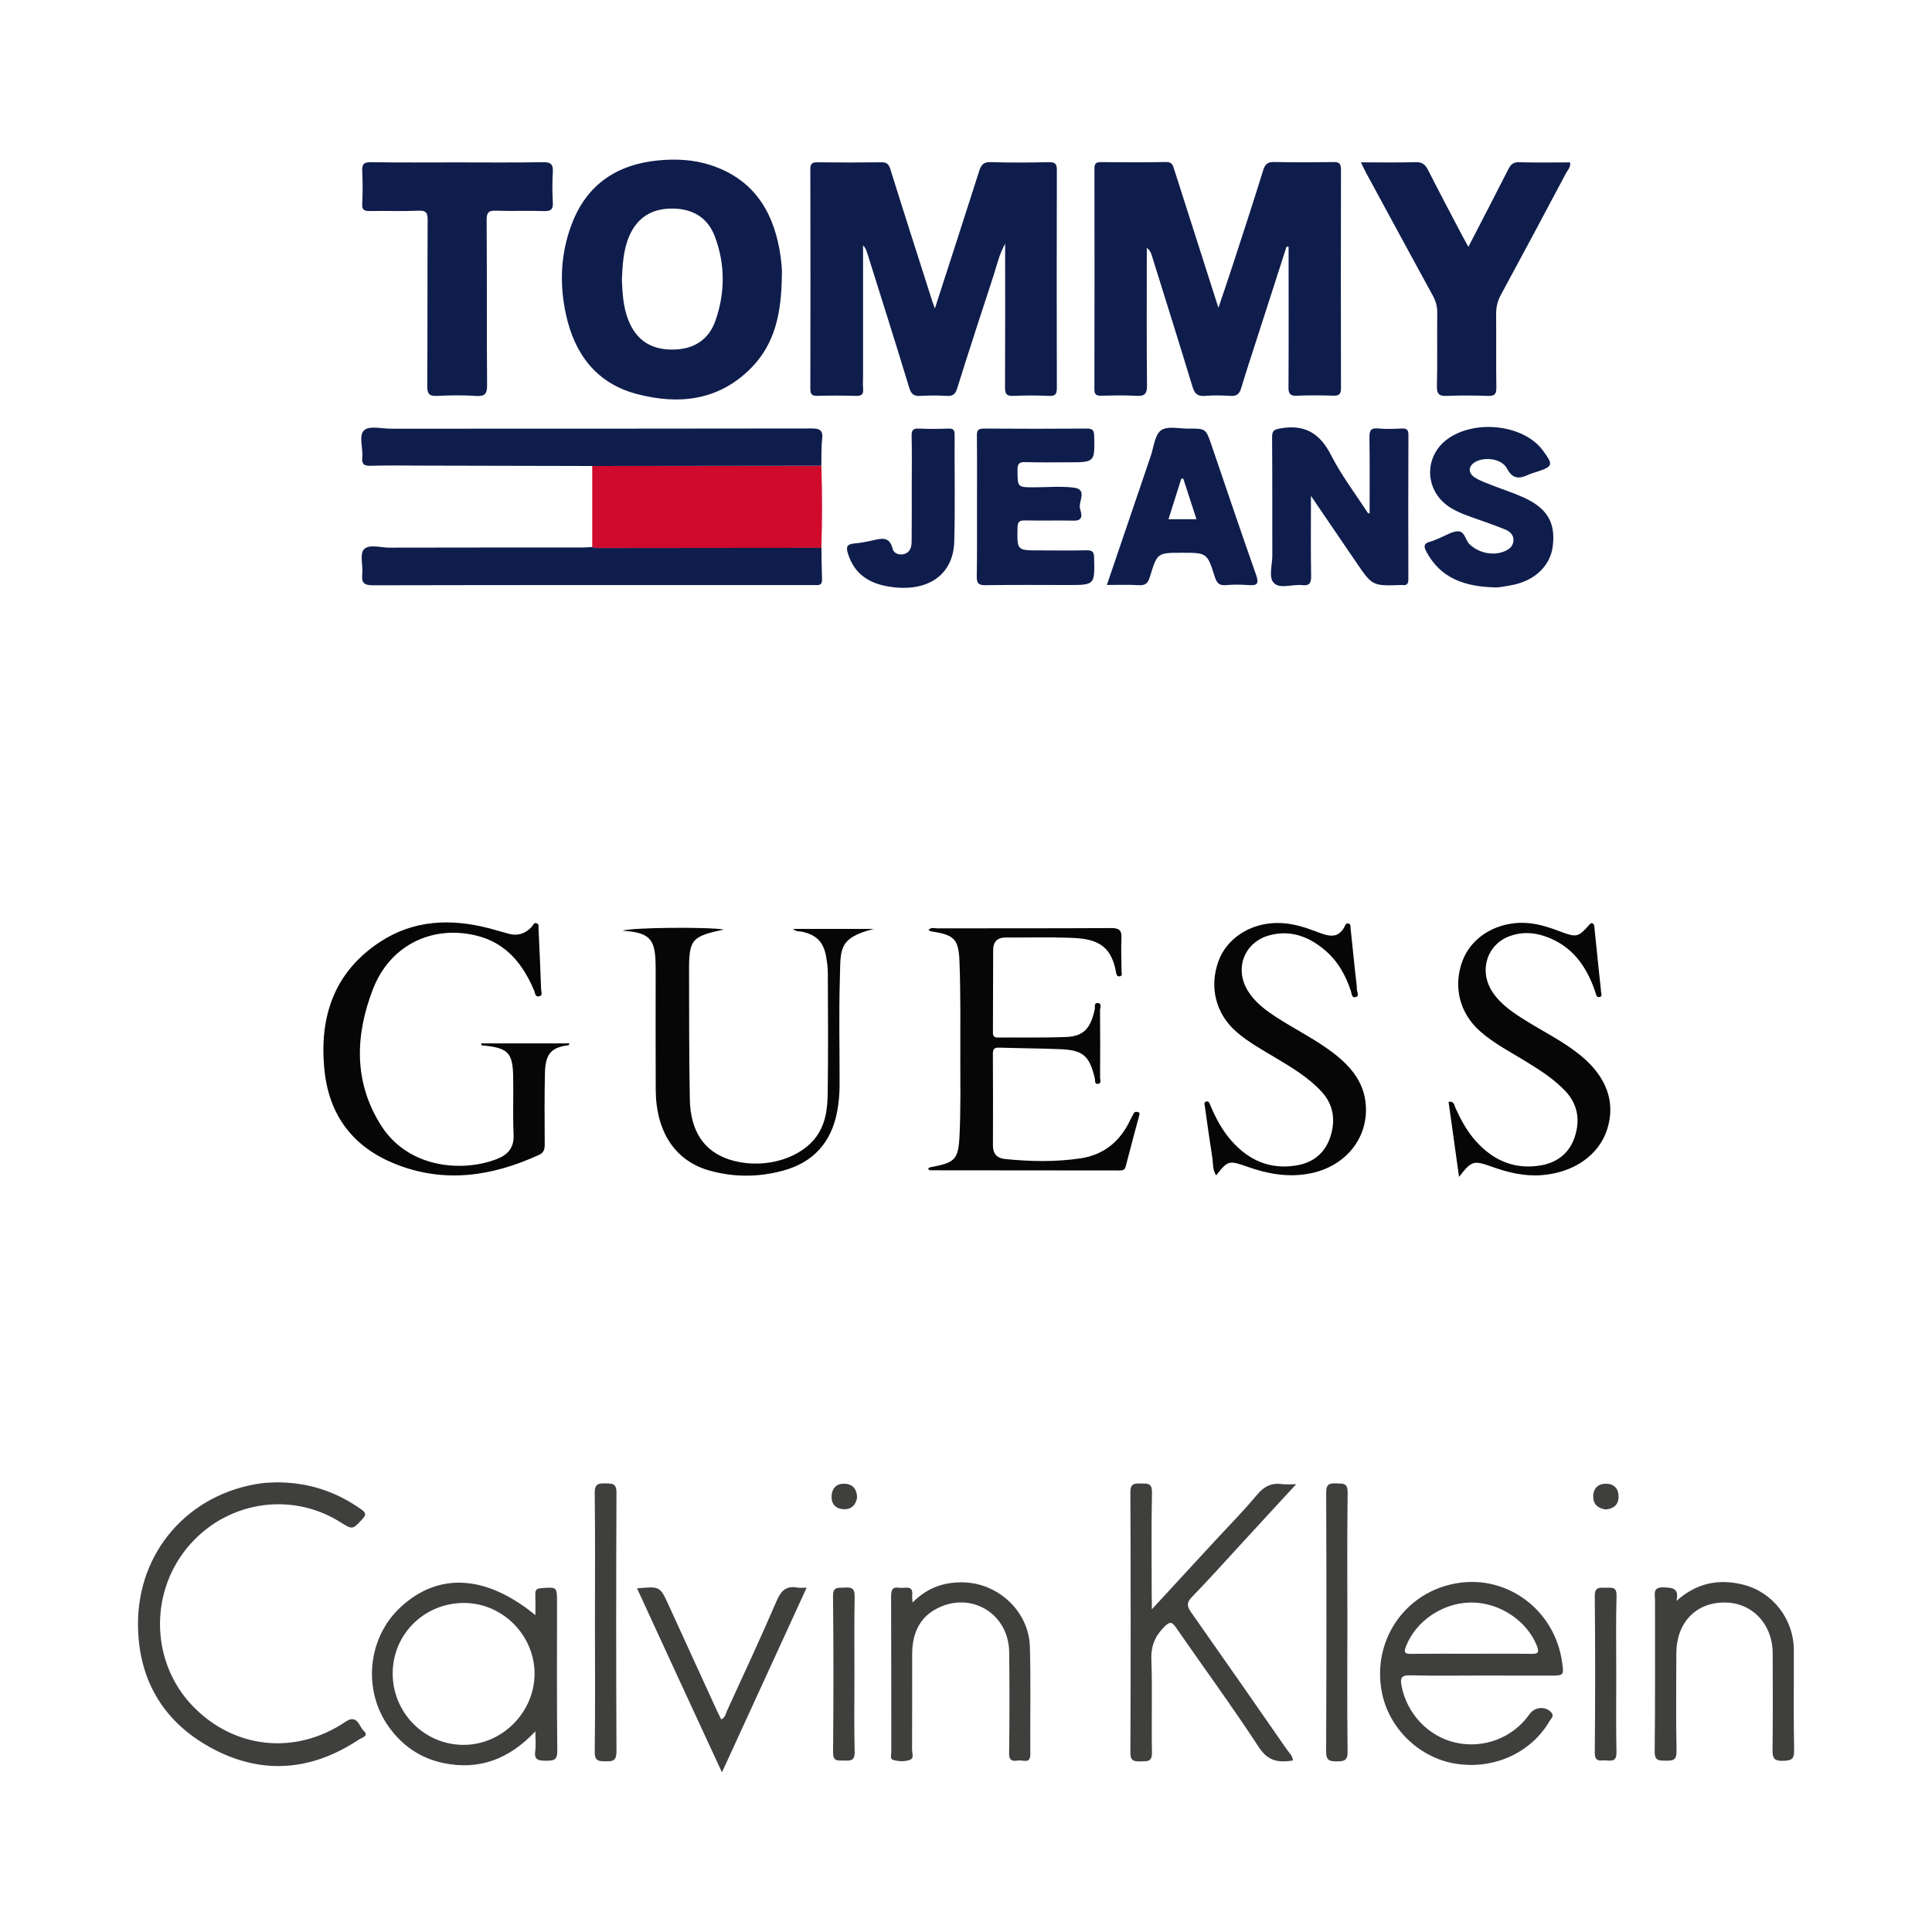
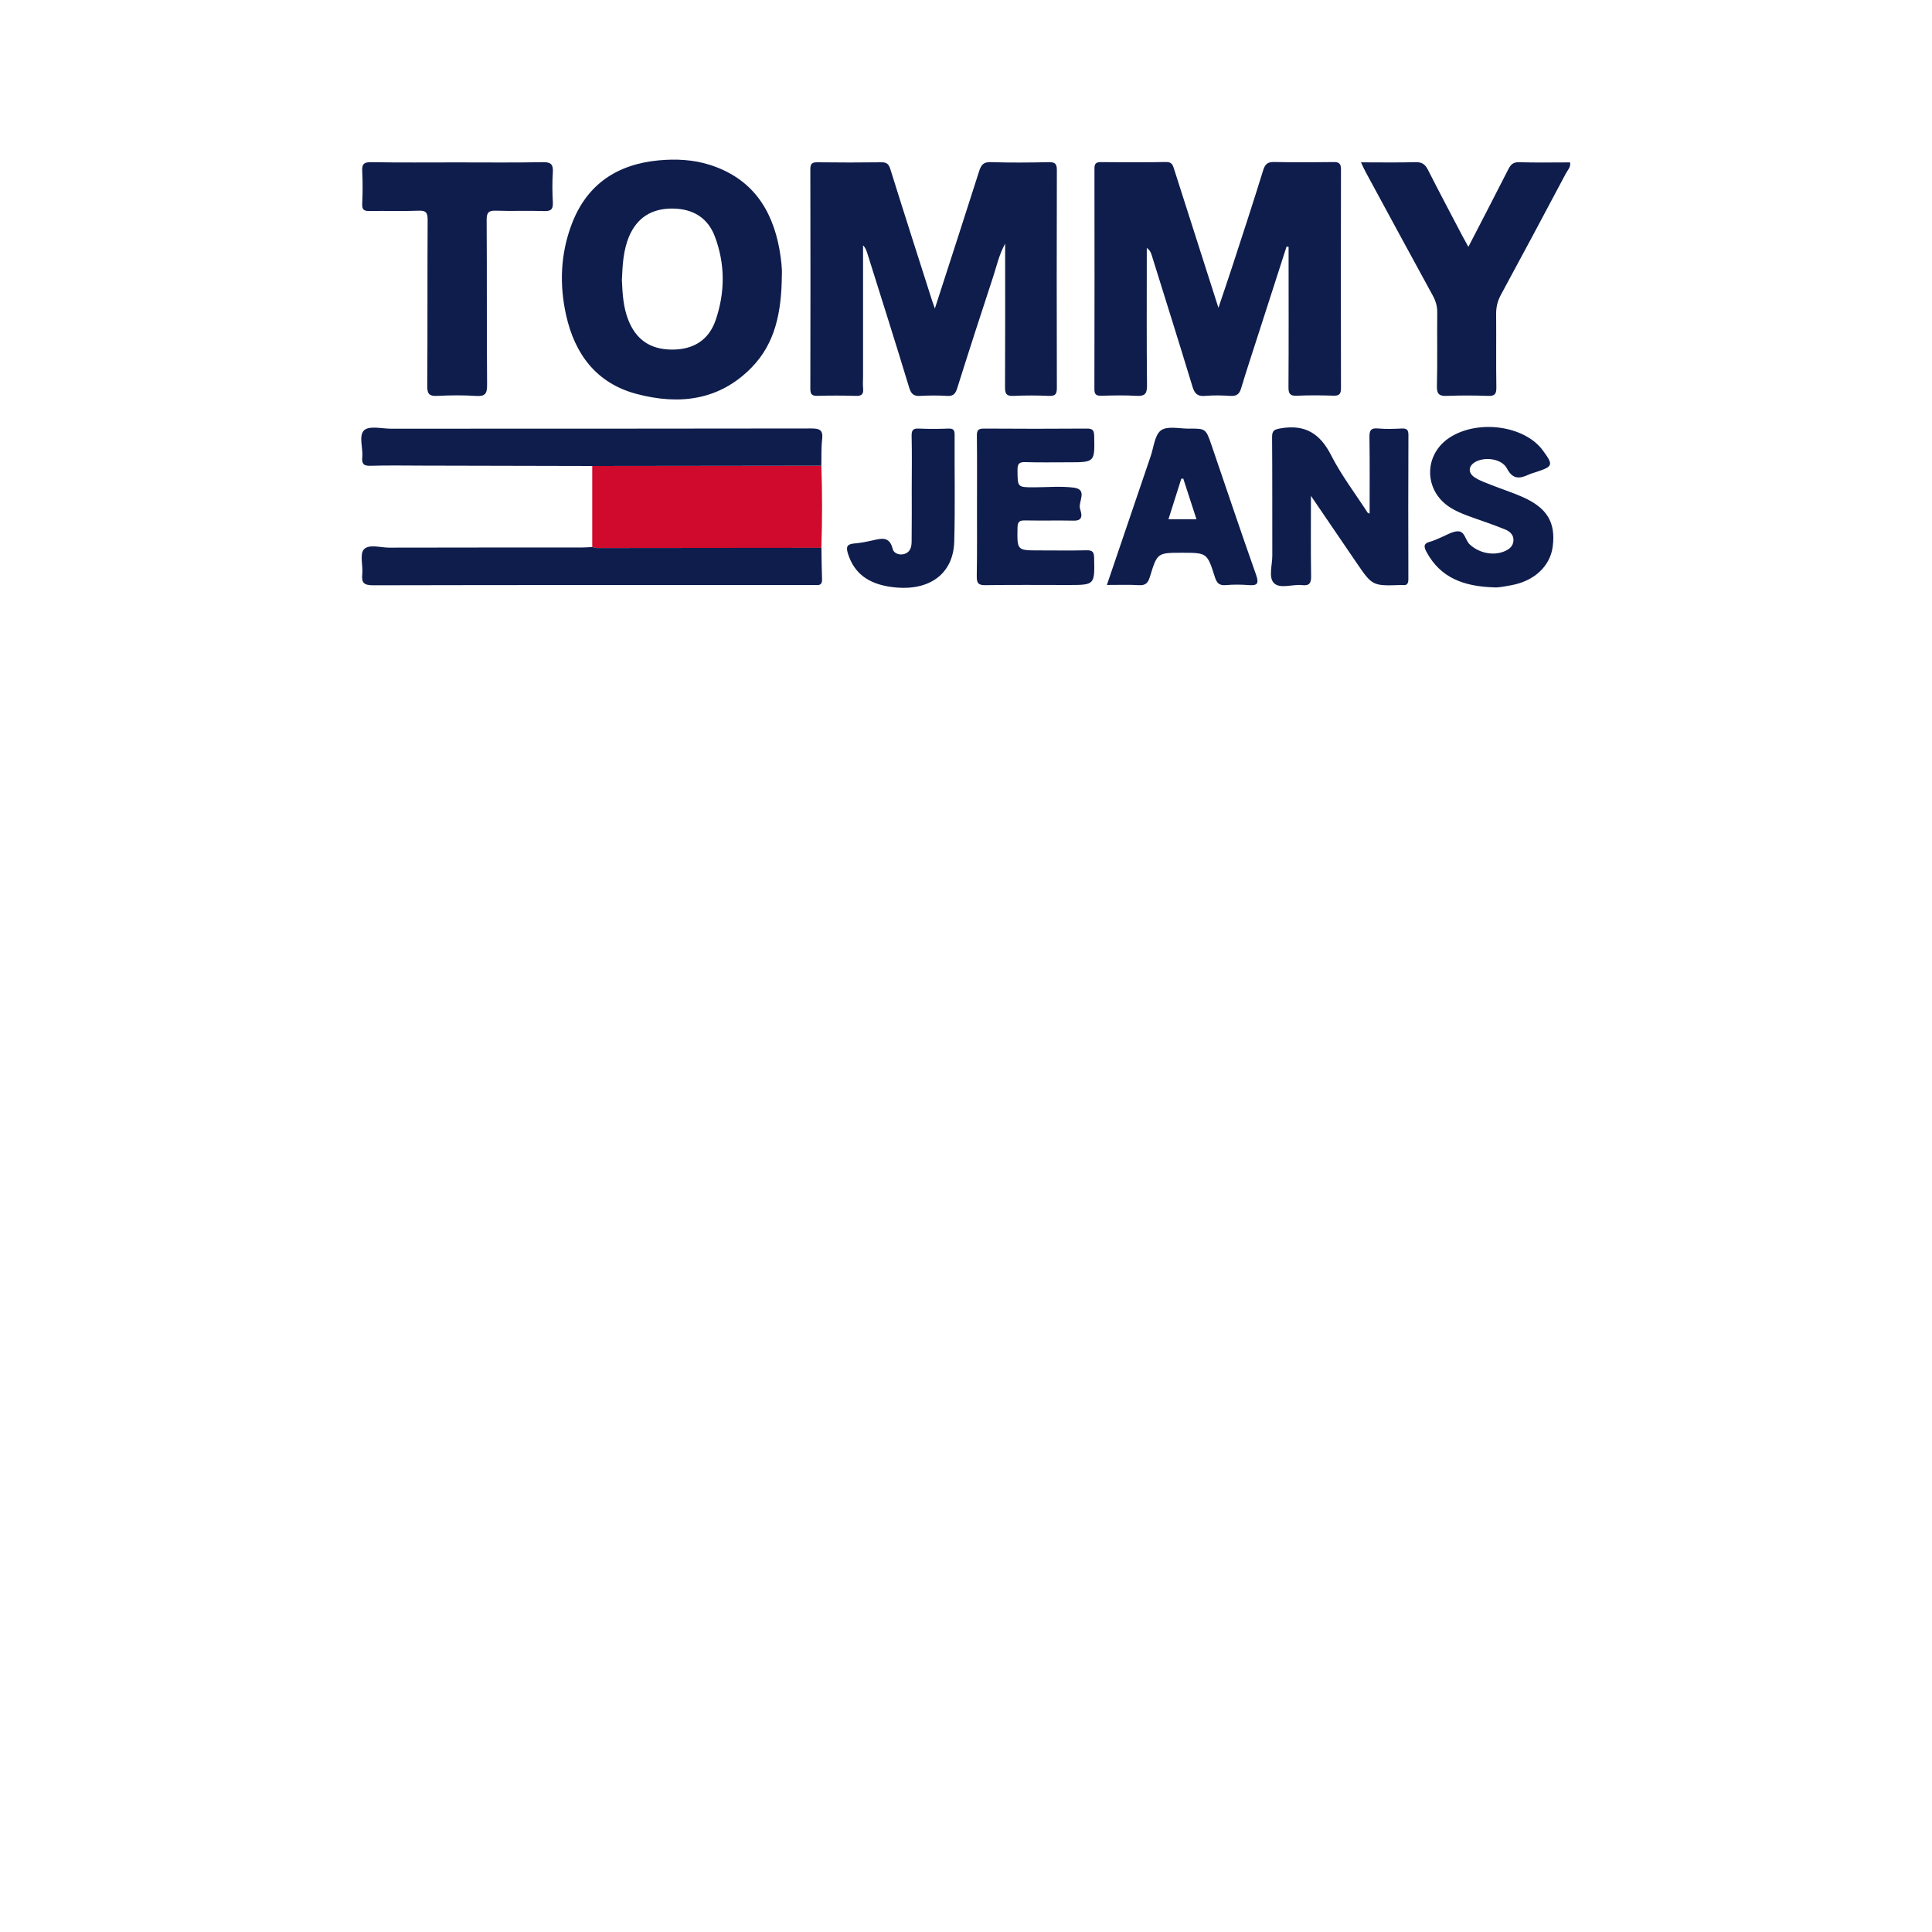
<svg xmlns="http://www.w3.org/2000/svg" version="1.1" id="tommy-guess-calvin-logo" x="0px" y="0px" width="350" height="350" viewBox="0 0 350 350" enable-background="new 0 0 350 350" xml:space="preserve">
  <g id="tommy-jeans">
    <path fill-rule="evenodd" clip-rule="evenodd" fill="#CF0A2C" d="M107.29,99.1c0-4.89,0-9.79,0-14.68   c13.84-0.02,27.67-0.03,41.51-0.05c0.17,4.96,0.16,9.92,0,14.88c-13.54,0.02-27.09,0.04-40.63,0.04   C107.88,99.28,107.59,99.17,107.29,99.1z" />
    <path id="text" fill-rule="evenodd" clip-rule="evenodd" fill="#0F1D4C" d="M233.07,44.68c-1.76,5.46-3.52,10.91-5.27,16.36   c-0.99,3.09-2.02,6.17-2.95,9.28c-0.31,1.05-0.81,1.47-1.93,1.4c-1.53-0.1-3.08-0.13-4.61,0c-1.35,0.12-1.89-0.39-2.28-1.67   c-2.42-7.97-4.92-15.91-7.4-23.86c-0.14-0.44-0.31-0.87-0.88-1.27c0,0.62,0,1.25,0,1.87c0,7.68-0.04,15.36,0.04,23.03   c0.02,1.57-0.45,1.98-1.96,1.89c-2.08-0.13-4.18-0.07-6.26-0.02c-0.89,0.02-1.32-0.14-1.31-1.19c0.03-13.33,0.03-26.66,0.01-39.99   c0-0.9,0.31-1.14,1.18-1.14c3.93,0.04,7.86,0.06,11.79-0.02c1.14-0.02,1.25,0.65,1.5,1.42c2.62,8.22,5.25,16.44,7.99,24.99   c0.91-2.71,1.75-5.15,2.55-7.61c1.88-5.77,3.77-11.53,5.56-17.32c0.36-1.16,0.86-1.51,2.04-1.48c3.56,0.08,7.13,0.06,10.69,0.01   c1.05-0.02,1.36,0.3,1.36,1.35c-0.03,13.21-0.03,26.41,0,39.62c0,1.05-0.31,1.38-1.36,1.35c-2.21-0.07-4.42-0.09-6.63,0.01   c-1.24,0.06-1.53-0.37-1.52-1.56c0.05-8.05,0.02-16.09,0.02-24.14c0-0.43,0-0.85,0-1.28C233.32,44.72,233.19,44.7,233.07,44.68z    M168.86,54.47c-2.53-7.93-5.08-15.86-7.56-23.81c-0.29-0.93-0.66-1.27-1.63-1.26c-3.87,0.05-7.74,0.05-11.61,0   c-0.96-0.01-1.26,0.28-1.26,1.25c0.03,13.27,0.03,26.54,0,39.8c0,0.97,0.29,1.28,1.26,1.26c2.33-0.06,4.67-0.07,7,0.01   c1.09,0.04,1.4-0.36,1.3-1.37c-0.07-0.73-0.01-1.47-0.01-2.21c0-7.9,0-15.8,0-23.7c0.43,0.43,0.6,0.92,0.76,1.41   c2.55,8.12,5.13,16.23,7.6,24.38c0.36,1.18,0.85,1.56,2.03,1.49c1.59-0.09,3.2-0.1,4.79,0c1.15,0.08,1.56-0.36,1.89-1.43   c2.13-6.78,4.32-13.53,6.54-20.28c0.61-1.85,1-3.8,2.13-5.87c0,8.95,0.02,17.49-0.02,26.03c-0.01,1.19,0.28,1.61,1.52,1.55   c2.15-0.1,4.3-0.1,6.45,0c1.17,0.05,1.42-0.35,1.42-1.46c-0.03-13.14-0.04-26.29,0-39.44c0-1.14-0.31-1.46-1.45-1.44   c-3.5,0.07-7,0.11-10.5-0.01c-1.35-0.05-1.76,0.5-2.13,1.64c-2.6,8.17-5.25,16.31-8.02,24.88   C169.09,55.14,168.97,54.8,168.86,54.47z M141.21,45.2c-1.34-7.44-5.09-12.92-12.57-15.32c-3.03-0.97-6.17-1.12-9.3-0.83   c-7.54,0.71-13.04,4.33-15.78,11.59c-2.03,5.37-2.24,10.92-1,16.47c1.58,7.09,5.52,12.34,12.78,14.26   c7.67,2.03,14.94,1.21,20.79-4.76c4.29-4.38,5.46-9.99,5.51-16.83C141.71,48.85,141.53,47.01,141.21,45.2z M113.98,42.8   c1.43-3.34,4.05-5.03,7.8-5.02c3.77,0.02,6.45,1.68,7.73,5.08c1.87,4.99,1.86,10.1,0.14,15.12c-1.24,3.63-4.03,5.37-7.93,5.35   c-3.92-0.02-6.49-1.79-7.91-5.39c-0.91-2.33-1.04-4.77-1.15-7.22C112.78,48.03,112.9,45.34,113.98,42.8z M247.46,31.27   c4.03,7.43,8.04,14.86,12.1,22.27c0.55,1,0.83,1.98,0.81,3.13c-0.05,4.42,0.05,8.84-0.06,13.26c-0.04,1.53,0.47,1.85,1.87,1.79   c2.45-0.1,4.91-0.09,7.37,0c1.22,0.05,1.55-0.33,1.53-1.54c-0.07-4.42,0-8.84-0.04-13.26c-0.01-1.26,0.24-2.36,0.85-3.49   c3.97-7.32,7.89-14.67,11.79-22.02c0.32-0.6,0.92-1.15,0.75-1.99c-3.1,0-6.17,0.06-9.24-0.03c-1.07-0.03-1.51,0.43-1.94,1.27   c-2.36,4.63-4.75,9.25-7.24,14.06c-0.41-0.75-0.74-1.32-1.05-1.91c-2.1-4.01-4.23-8.01-6.28-12.06c-0.51-1-1.09-1.4-2.25-1.37   c-3.19,0.09-6.38,0.03-9.88,0.03C246.93,30.2,247.17,30.75,247.46,31.27z M67.22,29.38c-1.32-0.02-1.67,0.38-1.6,1.64   c0.1,1.96,0.09,3.93,0,5.9c-0.05,1.07,0.31,1.33,1.34,1.31c2.95-0.06,5.9,0.07,8.84-0.06c1.44-0.06,1.68,0.41,1.67,1.73   c-0.06,10.01,0,20.02-0.07,30.03c-0.01,1.48,0.41,1.86,1.83,1.79c2.33-0.12,4.68-0.15,7,0.01c1.65,0.11,2.02-0.4,2.01-2.01   c-0.08-9.95-0.01-19.9-0.08-29.85c-0.01-1.42,0.39-1.75,1.74-1.7c2.88,0.11,5.77-0.04,8.66,0.07c1.35,0.05,1.66-0.41,1.59-1.66   c-0.1-1.77-0.11-3.57,0-5.34c0.09-1.4-0.28-1.89-1.8-1.86c-5.16,0.1-10.32,0.04-15.48,0.04C77.66,29.42,72.44,29.47,67.22,29.38z    M105.28,99.19c-11.6,0-23.2-0.01-34.79,0.02c-1.58,0-3.67-0.69-4.58,0.33c-0.77,0.87-0.13,2.93-0.28,4.45   c-0.16,1.56,0.26,2.04,1.95,2.04c26.45-0.06,52.9-0.04,79.34-0.04c0.31,0,0.62-0.02,0.92,0c0.78,0.07,1.11-0.23,1.08-1.05   c-0.07-1.9-0.08-3.8-0.11-5.7c-13.54,0.02-27.09,0.04-40.63,0.04c-0.29,0-0.59-0.12-0.88-0.18   C106.62,99.13,105.95,99.19,105.28,99.19z M148.94,79.59c0.2-1.7-0.45-1.98-2.02-1.97c-25.37,0.05-50.75,0.03-76.12,0.04   c-1.65,0-3.86-0.57-4.8,0.26c-1.09,0.97-0.2,3.23-0.37,4.92c-0.12,1.17,0.24,1.58,1.48,1.54c3.13-0.09,6.27-0.04,9.4-0.03   c10.26,0.02,20.52,0.05,30.77,0.07c13.84-0.02,27.67-0.03,41.51-0.05C148.84,82.77,148.75,81.16,148.94,79.59z M247.77,92.89   c-2.23-3.45-4.75-6.75-6.61-10.39c-2-3.94-4.69-5.65-9.1-4.91c-1.22,0.21-1.62,0.37-1.61,1.66c0.06,7.13,0.02,14.25,0.04,21.38   c0.01,1.71-0.72,3.94,0.28,4.98c1.1,1.15,3.38,0.19,5.12,0.39c1.3,0.15,1.65-0.34,1.63-1.62c-0.08-4.7-0.03-9.4-0.03-14.55   c2.89,4.24,5.53,8.11,8.17,11.99c2.96,4.34,2.95,4.34,8.19,4.16c0.06,0,0.13-0.01,0.19,0c0.94,0.15,1.11-0.34,1.1-1.17   c-0.02-8.66-0.03-17.32,0.01-25.98c0.01-1.02-0.33-1.24-1.26-1.2c-1.41,0.07-2.83,0.12-4.24-0.01c-1.37-0.13-1.58,0.42-1.56,1.65   c0.07,4.54,0.03,9.08,0.03,13.78C247.86,92.93,247.79,92.92,247.77,92.89z M176.95,104.37c-0.02,1.26,0.28,1.67,1.6,1.64   c4.97-0.08,9.94-0.03,14.91-0.03c4.89,0,4.86,0,4.75-4.93c-0.02-1.02-0.28-1.38-1.34-1.36c-2.88,0.07-5.77,0.02-8.65,0.02   c-4,0-3.96,0-3.89-4.11c0.02-1.07,0.34-1.34,1.36-1.32c2.95,0.06,5.89-0.02,8.84,0.04c1.96,0.04,1.3-1.49,1.12-2.18   c-0.34-1.29,1.46-3.47-1.13-3.8c-2.36-0.3-4.78-0.06-7.17-0.06c-3.06,0-3,0-3.02-3.14c-0.01-1.14,0.31-1.46,1.44-1.42   c2.57,0.08,5.15,0.03,7.73,0.03c4.86,0,4.83,0,4.72-4.79c-0.02-1.05-0.33-1.33-1.36-1.32c-6.2,0.04-12.4,0.05-18.59,0   c-1.07-0.01-1.32,0.32-1.3,1.34c0.05,4.29,0.02,8.59,0.02,12.89C176.98,96.02,177.03,100.2,176.95,104.37z M273.83,106.01   c4.18-0.77,7.04-3.5,7.47-7.07c0.53-4.32-1.03-6.93-5.46-8.9c-1.79-0.8-3.66-1.39-5.48-2.11c-1.08-0.43-2.21-0.8-3.17-1.42   c-1.39-0.9-1.18-2.26,0.34-2.96c1.76-0.8,4.57-0.39,5.47,1.32c1.07,2.04,2.31,1.85,3.94,1.11c0.44-0.2,0.92-0.33,1.39-0.48   c3.04-1.01,3.11-1.25,1.18-3.89c-3.27-4.47-11.59-5.67-16.77-2.42c-4.91,3.08-4.88,9.77,0.08,12.81c1.37,0.84,2.87,1.37,4.37,1.9   c1.85,0.65,3.7,1.29,5.51,2.03c0.88,0.36,1.59,1.04,1.47,2.11c-0.11,1.03-0.89,1.56-1.79,1.9c-2.07,0.79-4.57,0.16-6.14-1.33   c-0.8-0.76-0.86-2.44-2.2-2.36c-1.1,0.07-2.16,0.79-3.24,1.22c-0.57,0.23-1.13,0.51-1.71,0.66c-1.17,0.29-1.21,0.85-0.68,1.83   c2.54,4.73,6.76,6.29,12.33,6.45C271.41,106.47,272.63,106.23,273.83,106.01z M206.31,106.01c1.24,0.08,1.68-0.43,2.01-1.53   c1.33-4.35,1.36-4.34,5.8-4.34c4.52,0,4.57-0.01,5.95,4.35c0.35,1.1,0.77,1.62,2,1.51c1.34-0.12,2.71-0.11,4.05-0.01   c1.55,0.12,2.04-0.13,1.43-1.86c-2.76-7.79-5.38-15.63-8.06-23.45c-1.04-3.05-1.07-3.06-4.15-3.03c-1.71,0.01-3.85-0.52-5,0.3   c-1.15,0.83-1.32,3.04-1.87,4.65c-2.63,7.7-5.24,15.41-7.95,23.37C202.63,105.98,204.48,105.89,206.31,106.01z M216.75,94.06   c-1.75,0-3.34,0-5.07,0c0.78-2.47,1.55-4.9,2.32-7.33c0.12-0.01,0.24-0.02,0.36-0.03C215.14,89.11,215.92,91.51,216.75,94.06z    M165.17,88.34c0,3.25,0.02,6.51-0.02,9.76c-0.01,0.94-0.21,1.89-1.26,2.24c-0.96,0.32-1.98-0.1-2.17-0.89   c-0.58-2.41-2.12-1.89-3.74-1.53c-1.08,0.24-2.16,0.45-3.26,0.54c-1.39,0.12-1.46,0.72-1.08,1.92c1.18,3.67,3.87,5.33,7.47,5.9   c6.89,1.09,11.59-2.06,11.76-8.17c0.18-6.44,0.03-12.89,0.07-19.33c0.01-0.88-0.23-1.17-1.13-1.14c-1.78,0.07-3.56,0.08-5.34,0   c-1.05-0.05-1.34,0.28-1.32,1.32C165.22,82.08,165.18,85.21,165.17,88.34C165.18,88.34,165.18,88.34,165.17,88.34z" />
  </g>
-   <path id="guess" fill-rule="evenodd" clip-rule="evenodd" fill="#060606" d="M87.17,189.02c5.32,0,10.64,0,15.98,0  c-0.05,0.14-0.08,0.32-0.12,0.33c-3.23,0.38-4.23,1.62-4.31,5.05c-0.1,4.3-0.06,8.6-0.04,12.89c0,0.88-0.14,1.52-1.02,1.92  c-8.46,3.88-17.12,5.22-26.01,1.67c-7.67-3.06-12.05-8.78-12.88-17.08c-0.96-9.58,1.74-17.67,10.04-23.14  c6.11-4.03,12.88-4.29,19.81-2.49c1.19,0.31,2.35,0.67,3.53,0.99c1.64,0.44,3.01-0.01,4.16-1.24c0.27-0.29,0.39-0.87,0.96-0.64  c0.42,0.17,0.27,0.63,0.29,0.98c0.17,3.67,0.34,7.35,0.47,11.03c0.02,0.41,0.35,1.09-0.4,1.21c-0.7,0.11-0.69-0.61-0.85-1  c-2.06-4.93-5.17-8.77-10.64-10.05c-8.03-1.87-15.54,1.88-18.58,9.75c-3.23,8.36-3.52,16.83,1.49,24.71  c5.05,7.93,15.08,8.44,21.11,6c1.94-0.79,2.99-2.08,2.88-4.37c-0.16-3.55,0-7.12-0.08-10.68c-0.1-4.11-0.95-4.96-5.07-5.43  c-0.22-0.02-0.44-0.04-0.67-0.06C87.2,189.24,87.18,189.13,87.17,189.02z M168.55,212.01c11.43,0.02,22.85,0.02,34.28,0.03  c0.51,0,0.92-0.03,1.09-0.69c0.79-3.08,1.63-6.16,2.45-9.23c0.07-0.24,0.14-0.53-0.15-0.63c-0.28-0.09-0.64-0.14-0.82,0.18  c-0.33,0.58-0.62,1.19-0.93,1.79c-1.84,3.57-4.72,5.78-8.69,6.38c-4.57,0.69-9.17,0.59-13.76,0.12c-1.43-0.15-2.15-0.97-2.14-2.47  c0.02-5.53,0.02-11.05-0.01-16.58c-0.01-0.9,0.29-1.15,1.16-1.12c3.68,0.12,7.36,0.13,11.03,0.28c4.15,0.16,5.32,1.2,6.28,5.29  c0.09,0.38-0.09,1.03,0.52,1c0.75-0.05,0.43-0.76,0.43-1.17c0.03-4.05,0.03-8.11-0.01-12.16c0-0.45,0.41-1.27-0.44-1.32  c-0.7-0.04-0.43,0.75-0.52,1.17c-0.76,3.46-2.03,4.85-5.16,4.98c-4.11,0.17-8.23,0.06-12.34,0.1c-0.72,0.01-0.95-0.23-0.94-0.95  c0.03-4.97,0.01-9.95,0.04-14.92c0.01-1.47,0.75-2.26,2.29-2.25c3.87,0.02,7.74-0.09,11.61,0.05c4.14,0.15,7.4,0.8,8.35,6.19  c0.06,0.34,0.13,0.84,0.6,0.8c0.68-0.05,0.4-0.65,0.4-1.01c0.01-1.96-0.11-3.93-0.01-5.89c0.08-1.48-0.44-1.86-1.89-1.85  c-10.51,0.06-21.01,0.03-31.51,0.05c-0.5,0-1.09-0.27-1.56,0.31c0.18,0.09,0.32,0.21,0.47,0.23c4.17,0.65,4.99,1.31,5.15,5.48  c0.22,5.83,0.15,11.67,0.15,17.5c0,4.72,0.09,9.46-0.15,14.17c-0.21,4.24-0.87,4.75-5.1,5.56c-0.24,0.04-0.48,0.04-0.58,0.38  C168.26,211.85,168.41,212.01,168.55,212.01z M112.83,168.61c0.5,0.05,0.86,0.07,1.21,0.11c3.49,0.42,4.53,1.55,4.7,5.11  c0.03,0.61,0.04,1.23,0.04,1.84c0,7.25-0.03,14.5,0.01,21.74c0.04,7.68,3.56,12.96,9.84,14.68c4.41,1.21,8.88,1.18,13.28-0.03  c5.42-1.49,8.66-5.07,9.73-10.6c0.32-1.63,0.46-3.28,0.46-4.94c0.02-6.39-0.15-12.78,0.05-19.16c0.17-5.29-0.45-7.42,6.16-9.08  c-4.81,0-9.63,0-14.63,0c0.58,0.56,1.11,0.4,1.57,0.5c2.64,0.56,3.94,1.85,4.41,4.51c0.17,0.96,0.3,1.95,0.31,2.92  c0.03,7.25,0.08,14.5-0.02,21.74c-0.04,3.01-0.38,5.99-2.46,8.47c-3.24,3.86-9.85,5.45-15.42,3.62c-4.51-1.49-6.99-5.09-7.1-10.88  c-0.15-7.73-0.12-15.47-0.14-23.21c-0.02-5.76,0.45-6.32,6.31-7.55C128.25,167.88,113.99,168.03,112.83,168.61z M226.05,211.39  c3.64,1.29,7.31,1.94,11.18,1.21c6.04-1.14,10.2-5.76,10.23-11.48c0.03-4.64-2.53-7.78-5.98-10.41c-3.18-2.42-6.77-4.19-10.11-6.34  c-2.02-1.3-3.95-2.72-5.26-4.79c-2.58-4.08-0.71-8.97,3.97-10.17c3.76-0.97,7.01,0.26,9.88,2.67c2.37,1.99,3.84,4.59,4.78,7.5  c0.15,0.44,0.1,1.17,0.75,1.07c0.88-0.13,0.34-0.9,0.33-1.35c-0.02-0.98-0.19-1.95-0.29-2.92c-0.29-2.75-0.56-5.49-0.86-8.23  c-0.04-0.33,0.07-0.79-0.45-0.87c-0.14-0.02-0.4,0.08-0.45,0.2c-1.3,3.04-3.53,1.95-5.59,1.18c-2.32-0.87-4.62-1.53-7.14-1.45  c-4.72,0.15-8.85,2.86-10.32,6.96c-1.68,4.69-0.45,9.49,3.22,12.71c2.14,1.87,4.61,3.23,7.03,4.68c3,1.8,6.02,3.58,8.42,6.17  c2.23,2.41,2.58,5.26,1.61,8.23c-0.95,2.91-3.08,4.67-6.13,5.17c-4.78,0.79-8.66-0.92-11.79-4.48c-1.68-1.9-2.85-4.12-3.83-6.45  c-0.13-0.31-0.22-0.79-0.72-0.65c-0.51,0.15-0.3,0.61-0.25,0.93c0.43,3.09,0.86,6.19,1.35,9.28c0.16,1.04,0.01,2.17,0.69,3.17  C222.46,210.21,222.6,210.17,226.05,211.39z M270.28,211.37c2.91,1.04,5.87,1.76,8.99,1.52c5.85-0.44,10.41-3.63,11.9-8.35  c1.55-4.9-0.13-9.52-4.92-13.41c-3.01-2.45-6.5-4.16-9.78-6.2c-2.3-1.43-4.56-2.91-6.1-5.23c-2.52-3.83-1.01-8.64,3.2-10.14  c2.1-0.75,4.23-0.66,6.32,0.06c4.9,1.68,7.55,5.42,9.12,10.11c0.13,0.41,0.18,0.97,0.72,0.9c0.65-0.09,0.32-0.68,0.3-1.05  c-0.05-0.86-0.18-1.71-0.26-2.56c-0.3-2.93-0.6-5.86-0.91-8.79c-0.04-0.35,0.02-0.78-0.38-0.96c-0.22-0.1-0.39,0.06-0.58,0.27  c-1.93,2.22-2.31,2.32-5.12,1.26c-2.42-0.92-4.82-1.71-7.48-1.62c-4.72,0.16-8.86,2.83-10.37,6.92c-1.72,4.65-0.5,9.46,3.2,12.72  c2.5,2.21,5.46,3.73,8.28,5.46c2.56,1.58,5.11,3.18,7.19,5.4c2.23,2.39,2.67,5.22,1.7,8.22c-0.94,2.92-3.09,4.67-6.11,5.21  c-4.78,0.84-8.67-0.87-11.83-4.39c-1.61-1.79-2.74-3.91-3.73-6.09c-0.2-0.44-0.17-1.17-1.21-1.03c0.62,4.44,1.24,8.86,1.9,13.6  C266.59,210.27,266.95,210.17,270.28,211.37z" />
-   <path id="calvin-klein" fill-rule="evenodd" clip-rule="evenodd" fill="#3F3F3D" d="M208.67,291.54c3.99-4.33,7.6-8.24,11.21-12.16  c2.62-2.84,5.35-5.59,7.82-8.56c1.28-1.54,2.63-2.22,4.56-1.96c0.71,0.1,1.44,0.02,2.55,0.02c-3.55,3.86-6.83,7.42-10.11,10.98  c-2.91,3.16-5.77,6.37-8.77,9.45c-1,1.03-0.91,1.69-0.15,2.77c5.83,8.28,11.61,16.6,17.39,24.92c0.4,0.58,1.01,1.07,1.06,1.94  c-2.54,0.38-4.47,0.19-6.16-2.39c-4.8-7.35-9.99-14.43-14.99-21.65c-0.72-1.04-1.08-1.25-2.12-0.22c-1.72,1.71-2.47,3.5-2.38,6  c0.21,5.58-0.01,11.17,0.11,16.76c0.04,1.76-0.85,1.63-2.02,1.65c-1.16,0.02-1.89,0.01-1.89-1.59c0.07-15.72,0.07-31.44,0-47.16  c-0.01-1.6,0.71-1.62,1.88-1.59c1.15,0.03,2.07-0.16,2.03,1.63c-0.13,6.26-0.05,12.53-0.05,18.79  C208.67,289.75,208.67,290.35,208.67,291.54z M47.35,268.71c-13.18,1.82-22.49,12.43-22.35,25.75c0.1,10.18,4.87,17.84,13.81,22.48  c8.92,4.63,17.79,3.79,26.17-1.78c0.48-0.32,1.95-0.67,0.92-1.6c-0.87-0.78-1.14-3.1-3.3-1.65c-9.11,6.15-20.31,4.93-27.81-2.97  c-7.37-7.77-7.77-20.12-0.92-28.5c6.85-8.38,18.67-10.39,27.73-4.72c2.3,1.44,2.26,1.4,4.02-0.49c0.73-0.78,0.72-1.16-0.17-1.79  c-4.5-3.18-9.45-4.9-15.38-4.9C49.43,268.59,48.38,268.56,47.35,268.71z M280.74,303.55c2.6,0,2.6,0,2.24-2.5  c-1.36-9.39-9.89-15.77-19.04-14.24c-9.41,1.57-15.46,10.41-13.59,19.83c1.28,6.46,6.7,11.73,13.18,12.84  c6.97,1.19,13.83-1.88,17.21-7.73c0.24-0.42,0.85-0.83,0.34-1.46c-1-1.24-3.02-1.13-3.97,0.22c-3.01,4.3-8.29,6.34-13.43,5.18  c-4.92-1.11-8.78-5.22-9.76-10.19c-0.3-1.5-0.09-2.04,1.59-2c4.23,0.11,8.47,0.04,12.71,0.04  C272.39,303.55,276.57,303.55,280.74,303.55z M255.65,299.61c-1.09,0.01-1.4-0.19-0.95-1.34c1.78-4.6,6.67-7.94,11.83-7.96  c5.15-0.01,10.11,3.31,11.9,7.87c0.48,1.23,0.16,1.45-1.03,1.43c-3.62-0.05-7.25-0.02-10.87-0.02S259.27,299.57,255.65,299.61z   M72.53,291.19c-5.95,5.54-6.87,15.01-2.08,21.67c2.42,3.37,5.66,5.62,9.73,6.5c6.53,1.42,12.02-0.63,16.81-5.71  c0,1.51,0.12,2.56-0.03,3.57c-0.23,1.64,0.62,1.75,1.92,1.75c1.31,0,2.1-0.01,2.08-1.79c-0.1-8.96-0.05-17.92-0.05-26.88  c0-2.84,0-2.81-2.87-2.59c-0.79,0.06-1.09,0.3-1.06,1.09c0.04,1.14,0.01,2.29,0.01,3.79C87.97,285.22,79.37,284.82,72.53,291.19z   M84.1,290.39c6.96,0.03,12.75,5.86,12.74,12.83c-0.02,7.03-5.92,12.91-12.92,12.88c-7.06-0.02-12.81-5.86-12.78-12.98  C71.15,296.02,76.92,290.36,84.1,290.39z M301.37,287.57c-2.03-0.06-1.55,1.21-1.55,2.27c-0.01,9.15,0.05,18.3-0.06,27.45  c-0.02,1.74,0.81,1.65,2,1.67c1.25,0.02,1.99-0.04,1.96-1.71c-0.12-5.89-0.05-11.79-0.04-17.68c0.01-5.59,3.51-9.28,8.77-9.26  c4.99,0.02,8.68,3.92,8.69,9.22c0.01,5.83,0.05,11.67-0.03,17.5c-0.02,1.5,0.33,2.01,1.9,1.96c1.39-0.05,2.04-0.18,2.01-1.86  c-0.12-6.08-0.03-12.16-0.05-18.24c-0.02-5.51-3.76-10.43-9.11-11.8c-4.43-1.13-8.5-0.35-12.15,2.93  C304.21,287.72,303.05,287.62,301.37,287.57z M165.25,289.11c0.26-2.13-1.33-1.31-2.31-1.47c-1.25-0.21-1.51,0.38-1.51,1.55  c0.04,9.39,0.02,18.78,0.04,28.17c0,0.51-0.3,1.29,0.35,1.47c0.99,0.28,2.12,0.35,3.07-0.04c0.73-0.29,0.34-1.21,0.34-1.84  c0.03-5.77,0.01-11.54,0.02-17.31c0.01-3.89,1.45-6.98,5.18-8.57c6.04-2.57,12.3,1.56,12.39,8.19c0.08,6.14,0.07,12.28-0.01,18.41  c-0.02,1.56,0.92,1.35,1.78,1.25c0.79-0.09,2.08,0.68,2.06-1.14c-0.05-6.5,0.11-13.01-0.08-19.51c-0.19-6.35-5.75-11.49-12.06-11.61  c-3.47-0.07-6.48,0.93-9.2,3.65C165.28,289.59,165.22,289.34,165.25,289.11z M130.79,321.08c5.21-11.37,10.22-22.3,15.34-33.46  c-0.79,0-1.23,0.07-1.64-0.01c-2.03-0.38-2.98,0.51-3.79,2.39c-2.88,6.71-5.98,13.32-9.01,19.96c-0.24,0.53-0.31,1.21-1.04,1.53  c-0.3-0.61-0.6-1.21-0.88-1.82c-2.89-6.3-5.76-12.61-8.65-18.91c-1.56-3.4-1.56-3.4-5.71-3.01  C120.51,298.85,125.55,309.77,130.79,321.08z M107.74,317.39c-0.02,1.7,0.78,1.66,2,1.69c1.31,0.04,1.94-0.15,1.94-1.75  c-0.07-15.64-0.07-31.28,0-46.92c0.01-1.73-0.8-1.65-2-1.68c-1.28-0.03-1.96,0.09-1.94,1.73c0.1,7.79,0.04,15.58,0.04,23.37  C107.79,301.68,107.84,309.54,107.74,317.39z M244.14,270.37c0.02-1.79-0.9-1.59-2.05-1.64c-1.23-0.05-1.85,0.11-1.84,1.64  c0.06,15.65,0.06,31.31-0.01,46.96c-0.01,1.6,0.63,1.77,1.94,1.76c1.29-0.01,1.97-0.12,1.95-1.75c-0.1-7.79-0.04-15.59-0.04-23.39  C244.09,286.08,244.03,278.22,244.14,270.37z M154.83,289.26c0.03-1.5-0.55-1.76-1.82-1.65c-1.06,0.09-2.12-0.32-2.1,1.55  c0.1,9.44,0.09,18.88,0.01,28.32c-0.02,1.75,0.99,1.42,1.99,1.46c1.12,0.05,1.95,0.08,1.92-1.55c-0.12-4.72-0.04-9.44-0.04-14.16  C154.79,298.58,154.73,293.92,154.83,289.26z M292.85,289.08c0.04-1.78-1-1.41-1.99-1.44c-1.05-0.02-1.96-0.2-1.95,1.49  c0.09,9.45,0.09,18.91,0,28.36c-0.01,1.98,1.24,1.31,2.19,1.43c1.12,0.13,1.77-0.01,1.74-1.49c-0.1-4.66-0.04-9.33-0.04-13.99  C292.8,298.66,292.72,293.87,292.85,289.08z M153.15,268.8c-1.4-0.11-2.37,0.61-2.49,2.1c-0.12,1.45,0.61,2.38,2.07,2.5  c1.44,0.12,2.27-0.69,2.54-2.05C155.26,269.88,154.58,268.91,153.15,268.8z M293.22,271.13c0-1.47-0.83-2.33-2.26-2.34  c-1.43-0.02-2.31,0.82-2.33,2.28c-0.03,1.47,0.88,2.19,2.27,2.39C292.32,273.31,293.21,272.63,293.22,271.13z" />
</svg>